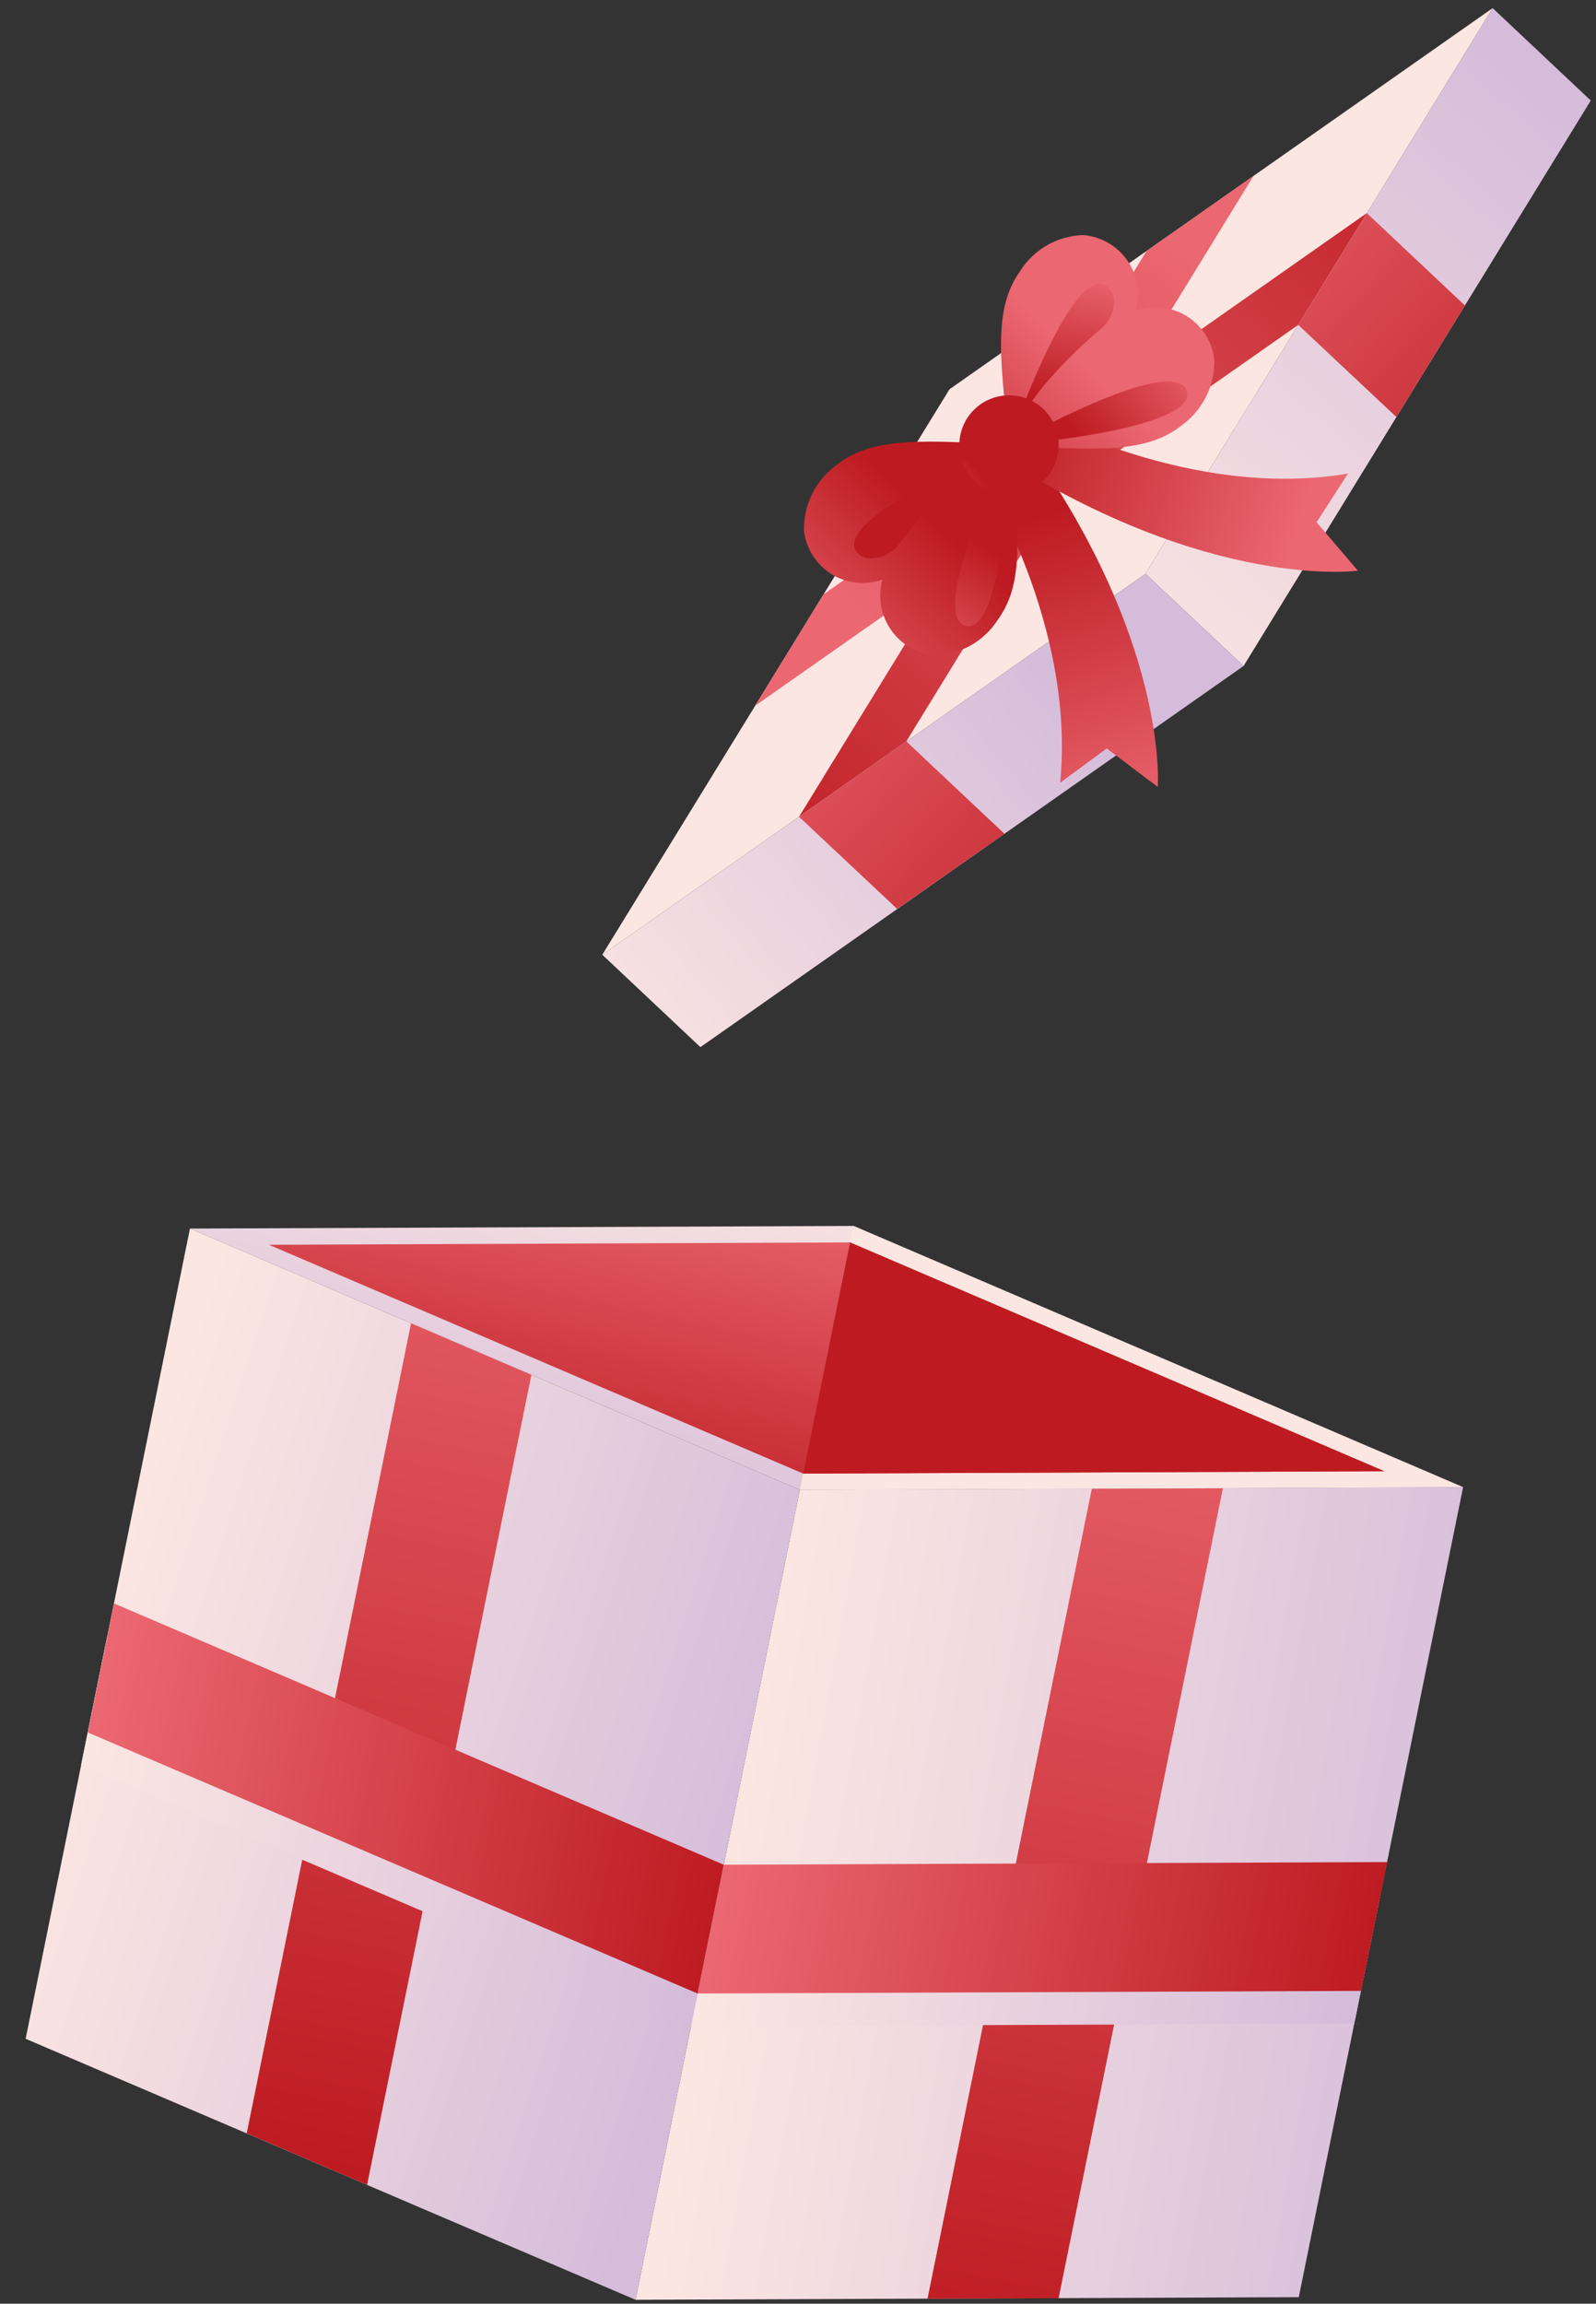
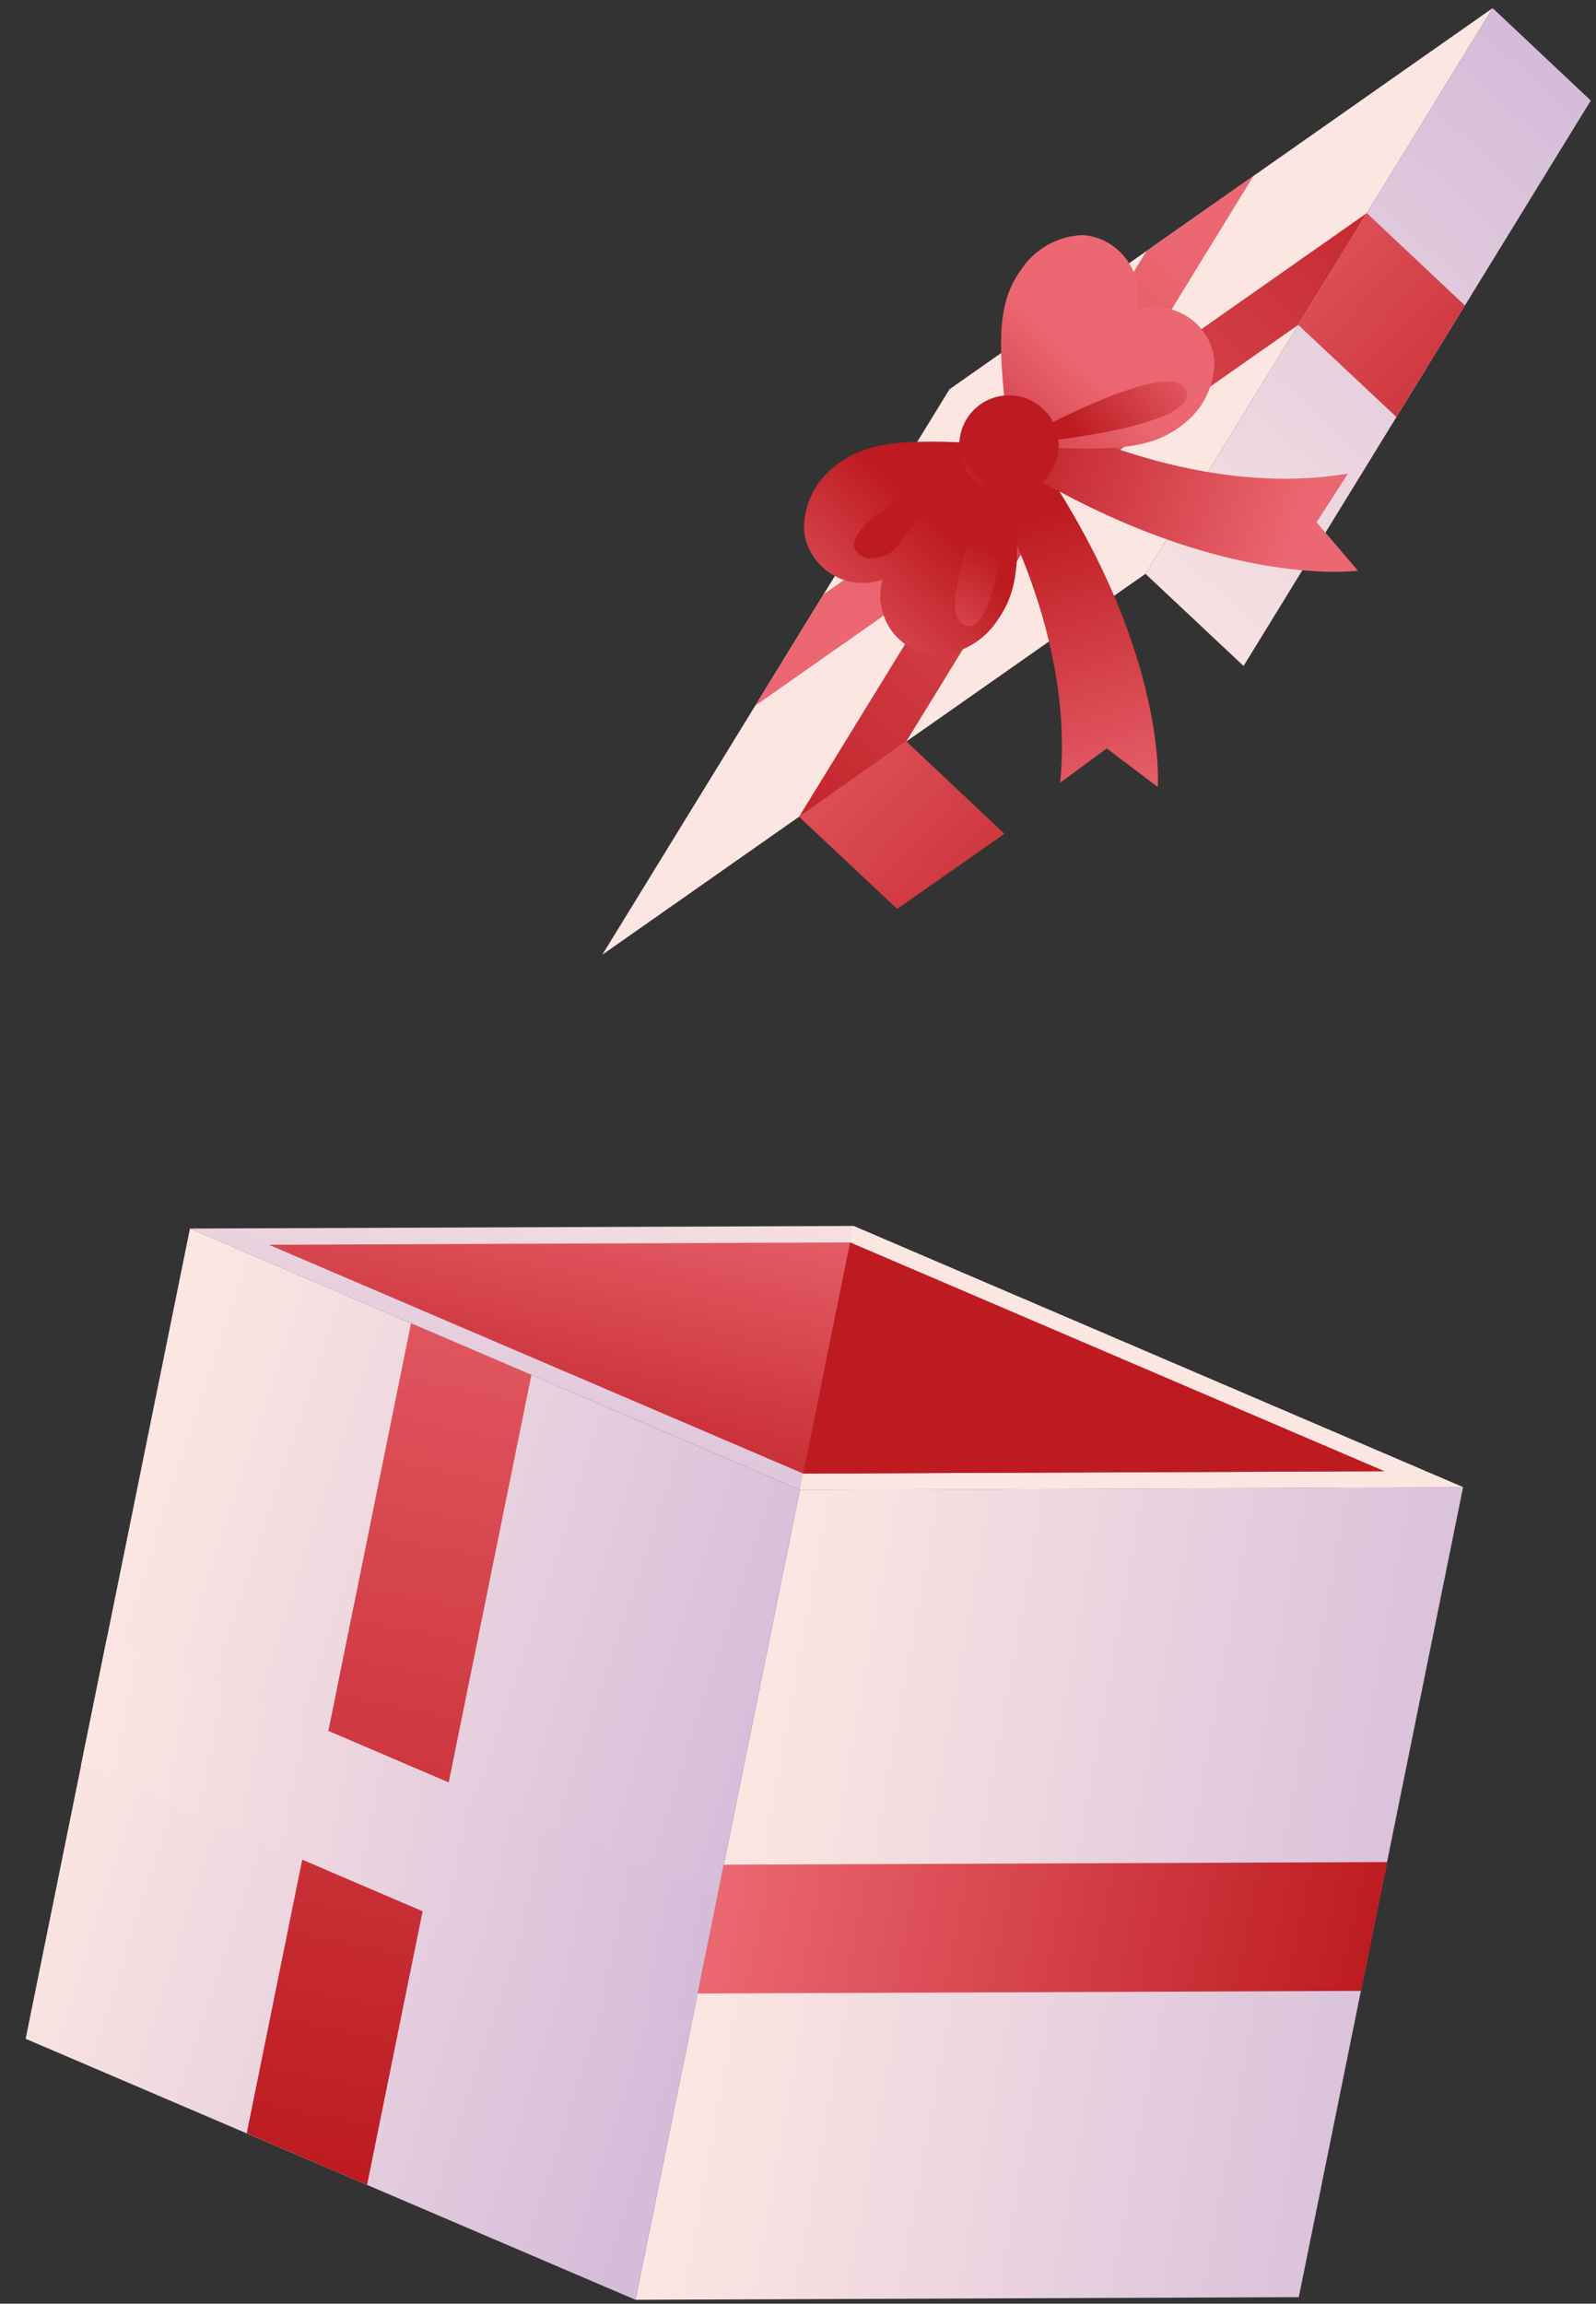
<svg xmlns="http://www.w3.org/2000/svg" width="61" height="88" viewBox="0 0 61 88" fill="none">
  <rect x="0" y="0" width="61" height="88" fill="#333333" stroke="none" />
  <path d="M55.92 56.81L32.62 46.83L7.26 46.93L30.57 56.91L55.92 56.81Z" fill="url(#paint0_linear_45_109)" />
  <path d="M32.62 46.83L30.57 56.91L55.92 56.81L32.62 46.83Z" fill="url(#paint1_linear_45_109)" />
  <path d="M30.57 56.91L24.29 87.85L49.64 87.75L55.92 56.81L30.57 56.91Z" fill="url(#paint2_linear_45_109)" />
-   <path d="M40.46 87.79L35.45 87.81L41.73 56.87L46.74 56.85L40.46 87.79Z" fill="url(#paint3_linear_45_109)" />
  <path d="M0.98 77.88L24.29 87.85L30.57 56.91L7.26 46.93L0.98 77.88Z" fill="url(#paint4_linear_45_109)" />
  <path d="M9.43 81.49L14.03 83.46L20.31 52.52L15.71 50.55L9.43 81.49Z" fill="url(#paint5_linear_45_109)" />
-   <path style="mix-blend-mode:multiply" d="M27.41 72.48L26.41 77.4L51.76 77.3L52.76 72.38L27.41 72.48Z" fill="url(#paint6_linear_45_109)" />
  <path style="mix-blend-mode:multiply" d="M4.1 62.5L3.1 67.42L26.41 77.4L27.41 72.48L4.1 62.5Z" fill="url(#paint7_linear_45_109)" />
  <path d="M27.66 71.23L26.66 76.15L52.02 76.05L53.02 71.13L27.66 71.23Z" fill="url(#paint8_linear_45_109)" />
-   <path d="M4.36 61.25L3.36 66.18L26.66 76.15L27.66 71.23L4.36 61.25Z" fill="url(#paint9_linear_45_109)" />
  <path d="M52.91 56.2L32.49 47.46L10.28 47.55L30.7 56.29L52.91 56.2Z" fill="url(#paint10_linear_45_109)" />
  <path d="M32.49 47.46L30.7 56.29L52.91 56.2L32.49 47.46Z" fill="url(#paint11_linear_45_109)" />
  <path d="M36.29 14.87L23.02 36.47L43.78 21.92L57.05 0.31L36.29 14.87Z" fill="url(#paint12_linear_45_109)" />
  <path d="M47.91 6.72L43.82 9.59L30.54 31.2L34.64 28.32L47.91 6.72Z" fill="url(#paint13_linear_45_109)" />
  <path d="M28.86 26.96L31.48 22.7L52.24 8.14L49.62 12.41L28.86 26.96Z" fill="url(#paint14_linear_45_109)" />
  <path d="M43.78 21.92L47.53 25.44L60.8 3.84L57.05 0.31L43.78 21.92Z" fill="url(#paint15_linear_45_109)" />
-   <path d="M26.77 40L47.53 25.44L43.78 21.92L23.02 36.47L26.77 40Z" fill="url(#paint16_linear_45_109)" />
  <path d="M53.37 15.93L55.99 11.67L52.24 8.14L49.62 12.41L53.37 15.93Z" fill="url(#paint17_linear_45_109)" />
  <path d="M34.29 34.72L38.39 31.85L34.64 28.32L30.54 31.2L34.29 34.72Z" fill="url(#paint18_linear_45_109)" />
  <path d="M37.52 18.17C37.52 18.17 41.12 23.84 40.52 29.9L42.3 28.59L44.25 30.06C44.25 30.06 44.7 24.38 39.03 16.61L37.52 18.17Z" fill="url(#paint19_linear_45_109)" />
  <path d="M39.65 15.85C39.65 15.85 45.52 19.11 51.52 18.09L50.32 19.95L51.9 21.8C51.9 21.8 46.27 22.59 38.17 17.41L39.65 15.85Z" fill="url(#paint20_linear_45_109)" />
  <path d="M30.73 20.29C30.772 20.626 30.888 20.948 31.071 21.232C31.254 21.517 31.498 21.757 31.786 21.934C32.074 22.112 32.398 22.223 32.735 22.258C33.071 22.294 33.411 22.253 33.73 22.14C33.639 22.463 33.62 22.802 33.676 23.134C33.731 23.465 33.859 23.78 34.05 24.056C34.241 24.332 34.49 24.562 34.781 24.731C35.071 24.899 35.395 25.001 35.73 25.03C36.212 25.019 36.685 24.889 37.105 24.651C37.525 24.414 37.881 24.077 38.14 23.67C39.08 22.35 39.02 20.72 38.54 17C34.8 16.75 33.18 16.78 31.91 17.81C31.53 18.1 31.225 18.476 31.02 18.907C30.814 19.338 30.715 19.813 30.73 20.29Z" fill="url(#paint21_linear_45_109)" />
  <path d="M33.38 21.32C33.578 21.308 33.771 21.252 33.944 21.155C34.118 21.058 34.267 20.923 34.38 20.76C34.839 20.133 35.34 19.538 35.88 18.98C36.513 18.305 37.232 17.716 38.02 17.23C36.47 17.9 32.11 19.92 32.7 21.01C32.768 21.125 32.869 21.217 32.991 21.273C33.113 21.328 33.249 21.345 33.38 21.32Z" fill="url(#paint22_linear_45_109)" />
  <path d="M38.57 17C38.57 17 35.46 23.37 36.87 23.89C37.81 24.23 38.44 21.45 38.57 17Z" fill="url(#paint23_linear_45_109)" />
  <path d="M46.41 13.72C46.368 13.384 46.252 13.062 46.069 12.778C45.886 12.493 45.642 12.253 45.354 12.076C45.066 11.898 44.742 11.787 44.405 11.752C44.069 11.716 43.729 11.757 43.41 11.87C43.501 11.547 43.52 11.207 43.464 10.876C43.409 10.545 43.281 10.23 43.09 9.954C42.899 9.678 42.65 9.448 42.359 9.279C42.069 9.111 41.745 9.009 41.41 8.98C40.928 8.991 40.455 9.122 40.035 9.359C39.615 9.596 39.259 9.933 39 10.34C38.06 11.66 38.12 13.29 38.6 17C42.34 17.26 43.96 17.23 45.23 16.2C45.61 15.91 45.915 15.534 46.12 15.103C46.326 14.672 46.425 14.197 46.41 13.72Z" fill="url(#paint24_linear_45_109)" />
-   <path d="M42.57 11.57C42.564 11.763 42.516 11.952 42.429 12.125C42.343 12.297 42.22 12.449 42.07 12.57C41.472 13.07 40.908 13.607 40.38 14.18C39.746 14.854 39.201 15.607 38.76 16.42C39.34 14.83 41.09 10.37 42.22 10.89C42.341 10.954 42.439 11.054 42.502 11.175C42.564 11.297 42.588 11.434 42.57 11.57Z" fill="url(#paint25_linear_45_109)" />
  <path d="M38.57 17C38.57 17 44.74 13.51 45.34 14.9C45.74 15.81 43 16.6 38.57 17Z" fill="url(#paint26_linear_45_109)" />
  <path d="M39.87 15.62C40.143 15.878 40.333 16.211 40.417 16.577C40.501 16.943 40.474 17.326 40.34 17.677C40.207 18.028 39.972 18.331 39.666 18.549C39.36 18.767 38.997 18.889 38.621 18.9C38.246 18.911 37.876 18.811 37.557 18.612C37.239 18.413 36.987 18.123 36.833 17.781C36.678 17.439 36.629 17.058 36.691 16.688C36.753 16.317 36.923 15.974 37.18 15.7C37.351 15.518 37.557 15.371 37.785 15.268C38.013 15.166 38.258 15.109 38.508 15.102C38.758 15.094 39.007 15.136 39.241 15.225C39.474 15.314 39.688 15.448 39.87 15.62Z" fill="url(#paint27_radial_45_109)" />
  <defs>
    <linearGradient id="paint0_linear_45_109" x1="33.46" y1="44.413" x2="29.873" y2="61.239" gradientUnits="userSpaceOnUse">
      <stop stop-color="#FCE6E2" />
      <stop offset="1" stop-color="#D4BCDA" />
    </linearGradient>
    <linearGradient id="paint1_linear_45_109" x1="38.391" y1="81.975" x2="34.003" y2="103.476" gradientUnits="userSpaceOnUse">
      <stop stop-color="#FCE6E2" />
      <stop offset="1" stop-color="#D4BCDA" />
    </linearGradient>
    <linearGradient id="paint2_linear_45_109" x1="27.918" y1="71.069" x2="56.807" y2="76.271" gradientUnits="userSpaceOnUse">
      <stop stop-color="#FCE6E2" />
      <stop offset="1" stop-color="#D4BCDA" />
    </linearGradient>
    <linearGradient id="paint3_linear_45_109" x1="46.566" y1="49.103" x2="38.146" y2="90.361" gradientUnits="userSpaceOnUse">
      <stop stop-color="#EB6771" />
      <stop offset="1" stop-color="#BD1B21" />
    </linearGradient>
    <linearGradient id="paint4_linear_45_109" x1="3.037" y1="64.133" x2="28.716" y2="72.508" gradientUnits="userSpaceOnUse">
      <stop stop-color="#FCE6E2" />
      <stop offset="1" stop-color="#D4BCDA" />
    </linearGradient>
    <linearGradient id="paint5_linear_45_109" x1="20.347" y1="41.39" x2="11.925" y2="82.658" gradientUnits="userSpaceOnUse">
      <stop stop-color="#EB6771" />
      <stop offset="1" stop-color="#BD1B21" />
    </linearGradient>
    <linearGradient id="paint6_linear_45_109" x1="27.483" y1="73.349" x2="51.807" y2="78.313" gradientUnits="userSpaceOnUse">
      <stop stop-color="#FCE6E2" />
      <stop offset="1" stop-color="#D4BCDA" />
    </linearGradient>
    <linearGradient id="paint7_linear_45_109" x1="3.15" y1="68.383" x2="27.483" y2="73.349" gradientUnits="userSpaceOnUse">
      <stop stop-color="#FCE6E2" />
      <stop offset="1" stop-color="#D4BCDA" />
    </linearGradient>
    <linearGradient id="paint8_linear_45_109" x1="27.737" y1="72.104" x2="52.061" y2="77.068" gradientUnits="userSpaceOnUse">
      <stop stop-color="#EB6771" />
      <stop offset="1" stop-color="#BD1B21" />
    </linearGradient>
    <linearGradient id="paint9_linear_45_109" x1="3.404" y1="67.138" x2="27.737" y2="72.104" gradientUnits="userSpaceOnUse">
      <stop stop-color="#EB6771" />
      <stop offset="1" stop-color="#BD1B21" />
    </linearGradient>
    <linearGradient id="paint10_linear_45_109" x1="33.238" y1="45.45" x2="30.096" y2="60.193" gradientUnits="userSpaceOnUse">
      <stop stop-color="#EB6771" />
      <stop offset="1" stop-color="#BD1B21" />
    </linearGradient>
    <linearGradient id="paint11_linear_45_109" x1="37.556" y1="78.364" x2="33.712" y2="97.2" gradientUnits="userSpaceOnUse">
      <stop stop-color="#BD1B21" />
      <stop offset="1" stop-color="#EB6771" />
    </linearGradient>
    <linearGradient id="paint12_linear_45_109" x1="57.054" y1="40.127" x2="73.07" y2="55.265" gradientUnits="userSpaceOnUse">
      <stop stop-color="#FCE6E2" />
      <stop offset="1" stop-color="#D4BCDA" />
    </linearGradient>
    <linearGradient id="paint13_linear_45_109" x1="26.1" y1="32.749" x2="46.613" y2="11.046" gradientUnits="userSpaceOnUse">
      <stop stop-color="#BD1B21" />
      <stop offset="1" stop-color="#EB6771" />
    </linearGradient>
    <linearGradient id="paint14_linear_45_109" x1="57.797" y1="5.781" x2="37.283" y2="27.484" gradientUnits="userSpaceOnUse">
      <stop stop-color="#BD1B21" />
      <stop offset="1" stop-color="#EB6771" />
    </linearGradient>
    <linearGradient id="paint15_linear_45_109" x1="41.319" y1="24.881" x2="60.584" y2="3.519" gradientUnits="userSpaceOnUse">
      <stop stop-color="#FCE6E2" />
      <stop offset="1" stop-color="#D4BCDA" />
    </linearGradient>
    <linearGradient id="paint16_linear_45_109" x1="23.084" y1="41.744" x2="41.68" y2="26.093" gradientUnits="userSpaceOnUse">
      <stop stop-color="#FCE6E2" />
      <stop offset="1" stop-color="#D4BCDA" />
    </linearGradient>
    <linearGradient id="paint17_linear_45_109" x1="42.634" y1="8.003" x2="58.365" y2="22.873" gradientUnits="userSpaceOnUse">
      <stop stop-color="#EB6771" />
      <stop offset="1" stop-color="#BD1B21" />
    </linearGradient>
    <linearGradient id="paint18_linear_45_109" x1="24.169" y1="27.538" x2="39.901" y2="42.408" gradientUnits="userSpaceOnUse">
      <stop stop-color="#EB6771" />
      <stop offset="1" stop-color="#BD1B21" />
    </linearGradient>
    <linearGradient id="paint19_linear_45_109" x1="35.922" y1="20.983" x2="39.788" y2="32.833" gradientUnits="userSpaceOnUse">
      <stop stop-color="#BD1B21" />
      <stop offset="1" stop-color="#EB6771" />
    </linearGradient>
    <linearGradient id="paint20_linear_45_109" x1="36.866" y1="19.691" x2="48.609" y2="23.382" gradientUnits="userSpaceOnUse">
      <stop stop-color="#BD1B21" />
      <stop offset="1" stop-color="#EB6771" />
    </linearGradient>
    <linearGradient id="paint21_linear_45_109" x1="29.974" y1="25.989" x2="35.694" y2="19.937" gradientUnits="userSpaceOnUse">
      <stop stop-color="#EB6771" />
      <stop offset="1" stop-color="#BD1B21" />
    </linearGradient>
    <linearGradient id="paint22_linear_45_109" x1="27.121" y1="23.845" x2="32.14" y2="22.425" gradientUnits="userSpaceOnUse">
      <stop stop-color="#EB6771" />
      <stop offset="1" stop-color="#BD1B21" />
    </linearGradient>
    <linearGradient id="paint23_linear_45_109" x1="34.766" y1="25.859" x2="37.7" y2="20.958" gradientUnits="userSpaceOnUse">
      <stop stop-color="#EB6771" />
      <stop offset="1" stop-color="#BD1B21" />
    </linearGradient>
    <linearGradient id="paint24_linear_45_109" x1="35.694" y1="19.937" x2="41.414" y2="13.886" gradientUnits="userSpaceOnUse">
      <stop stop-color="#BD1B21" />
      <stop offset="1" stop-color="#EB6771" />
    </linearGradient>
    <linearGradient id="paint25_linear_45_109" x1="41.507" y1="10.222" x2="40.372" y2="15.313" gradientUnits="userSpaceOnUse">
      <stop stop-color="#EB6771" />
      <stop offset="1" stop-color="#BD1B21" />
    </linearGradient>
    <linearGradient id="paint26_linear_45_109" x1="48.006" y1="16.527" x2="43.262" y2="19.752" gradientUnits="userSpaceOnUse">
      <stop stop-color="#EB6771" />
      <stop offset="1" stop-color="#BD1B21" />
    </linearGradient>
    <radialGradient id="paint27_radial_45_109" cx="0" cy="0" r="1" gradientUnits="userSpaceOnUse" gradientTransform="translate(34.941 19.944) rotate(-46.614) scale(3.114)">
      <stop stop-color="#EB6771" />
      <stop offset="1" stop-color="#BD1B21" />
    </radialGradient>
  </defs>
</svg>